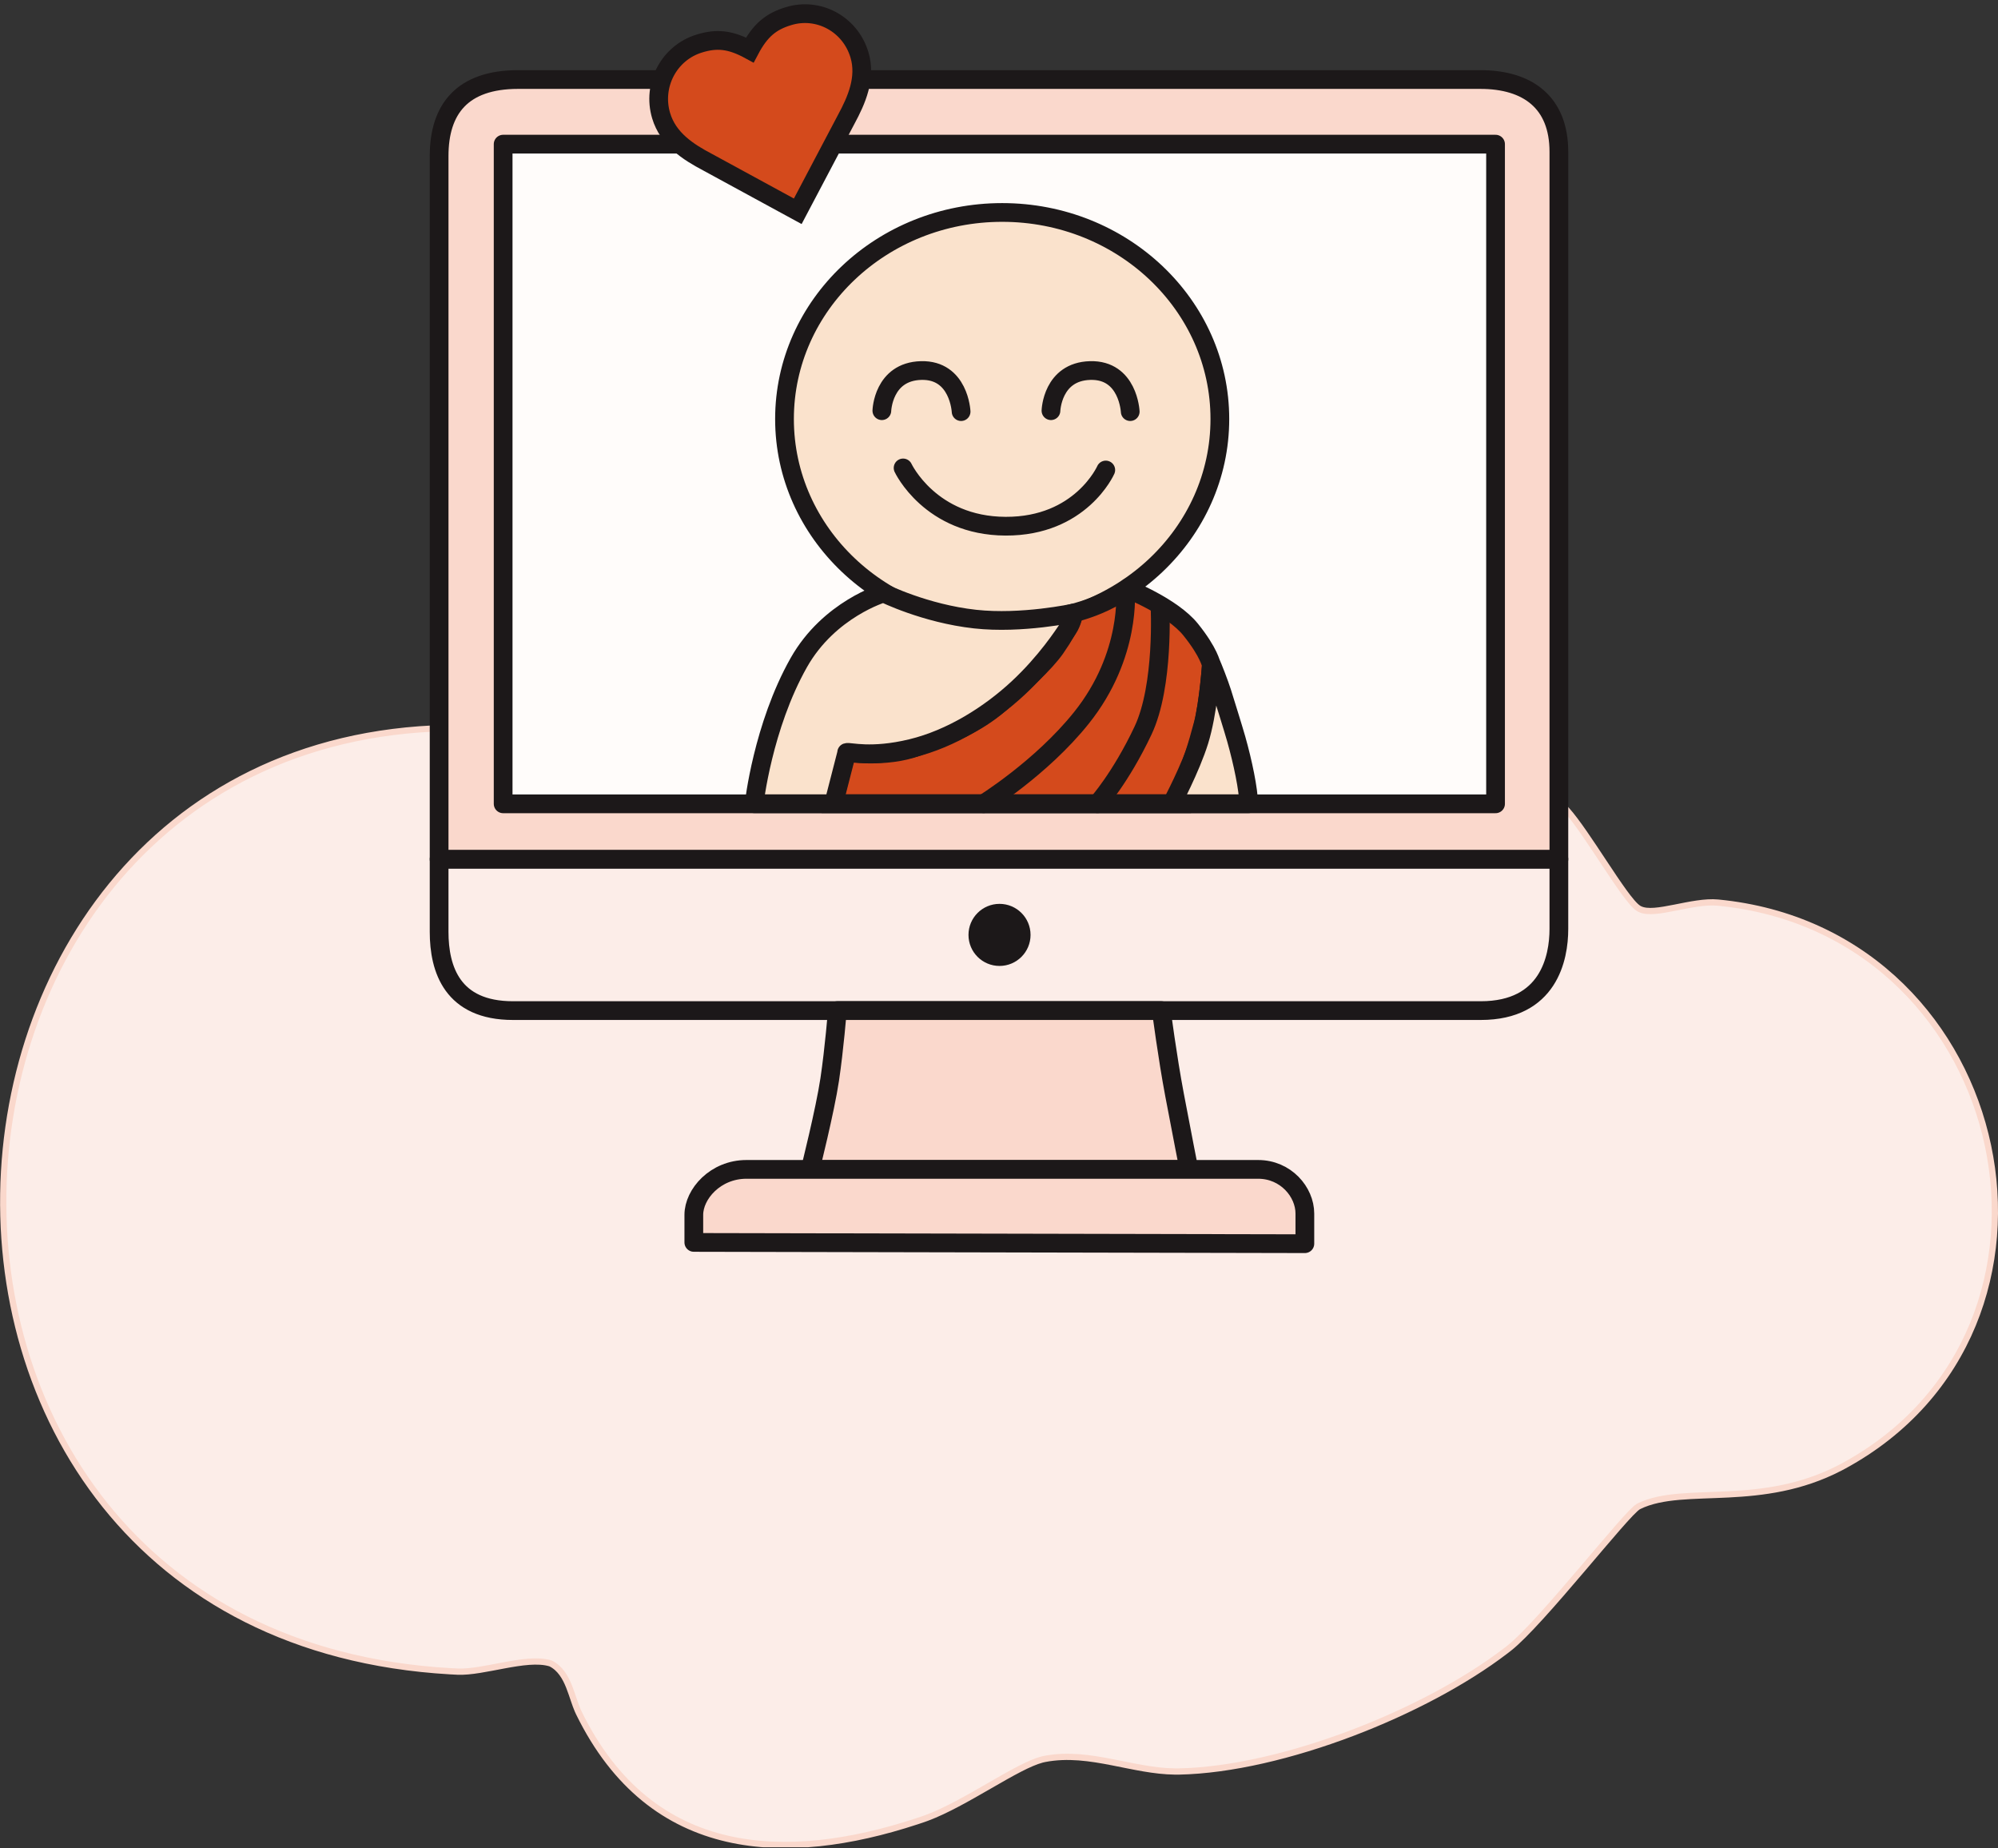
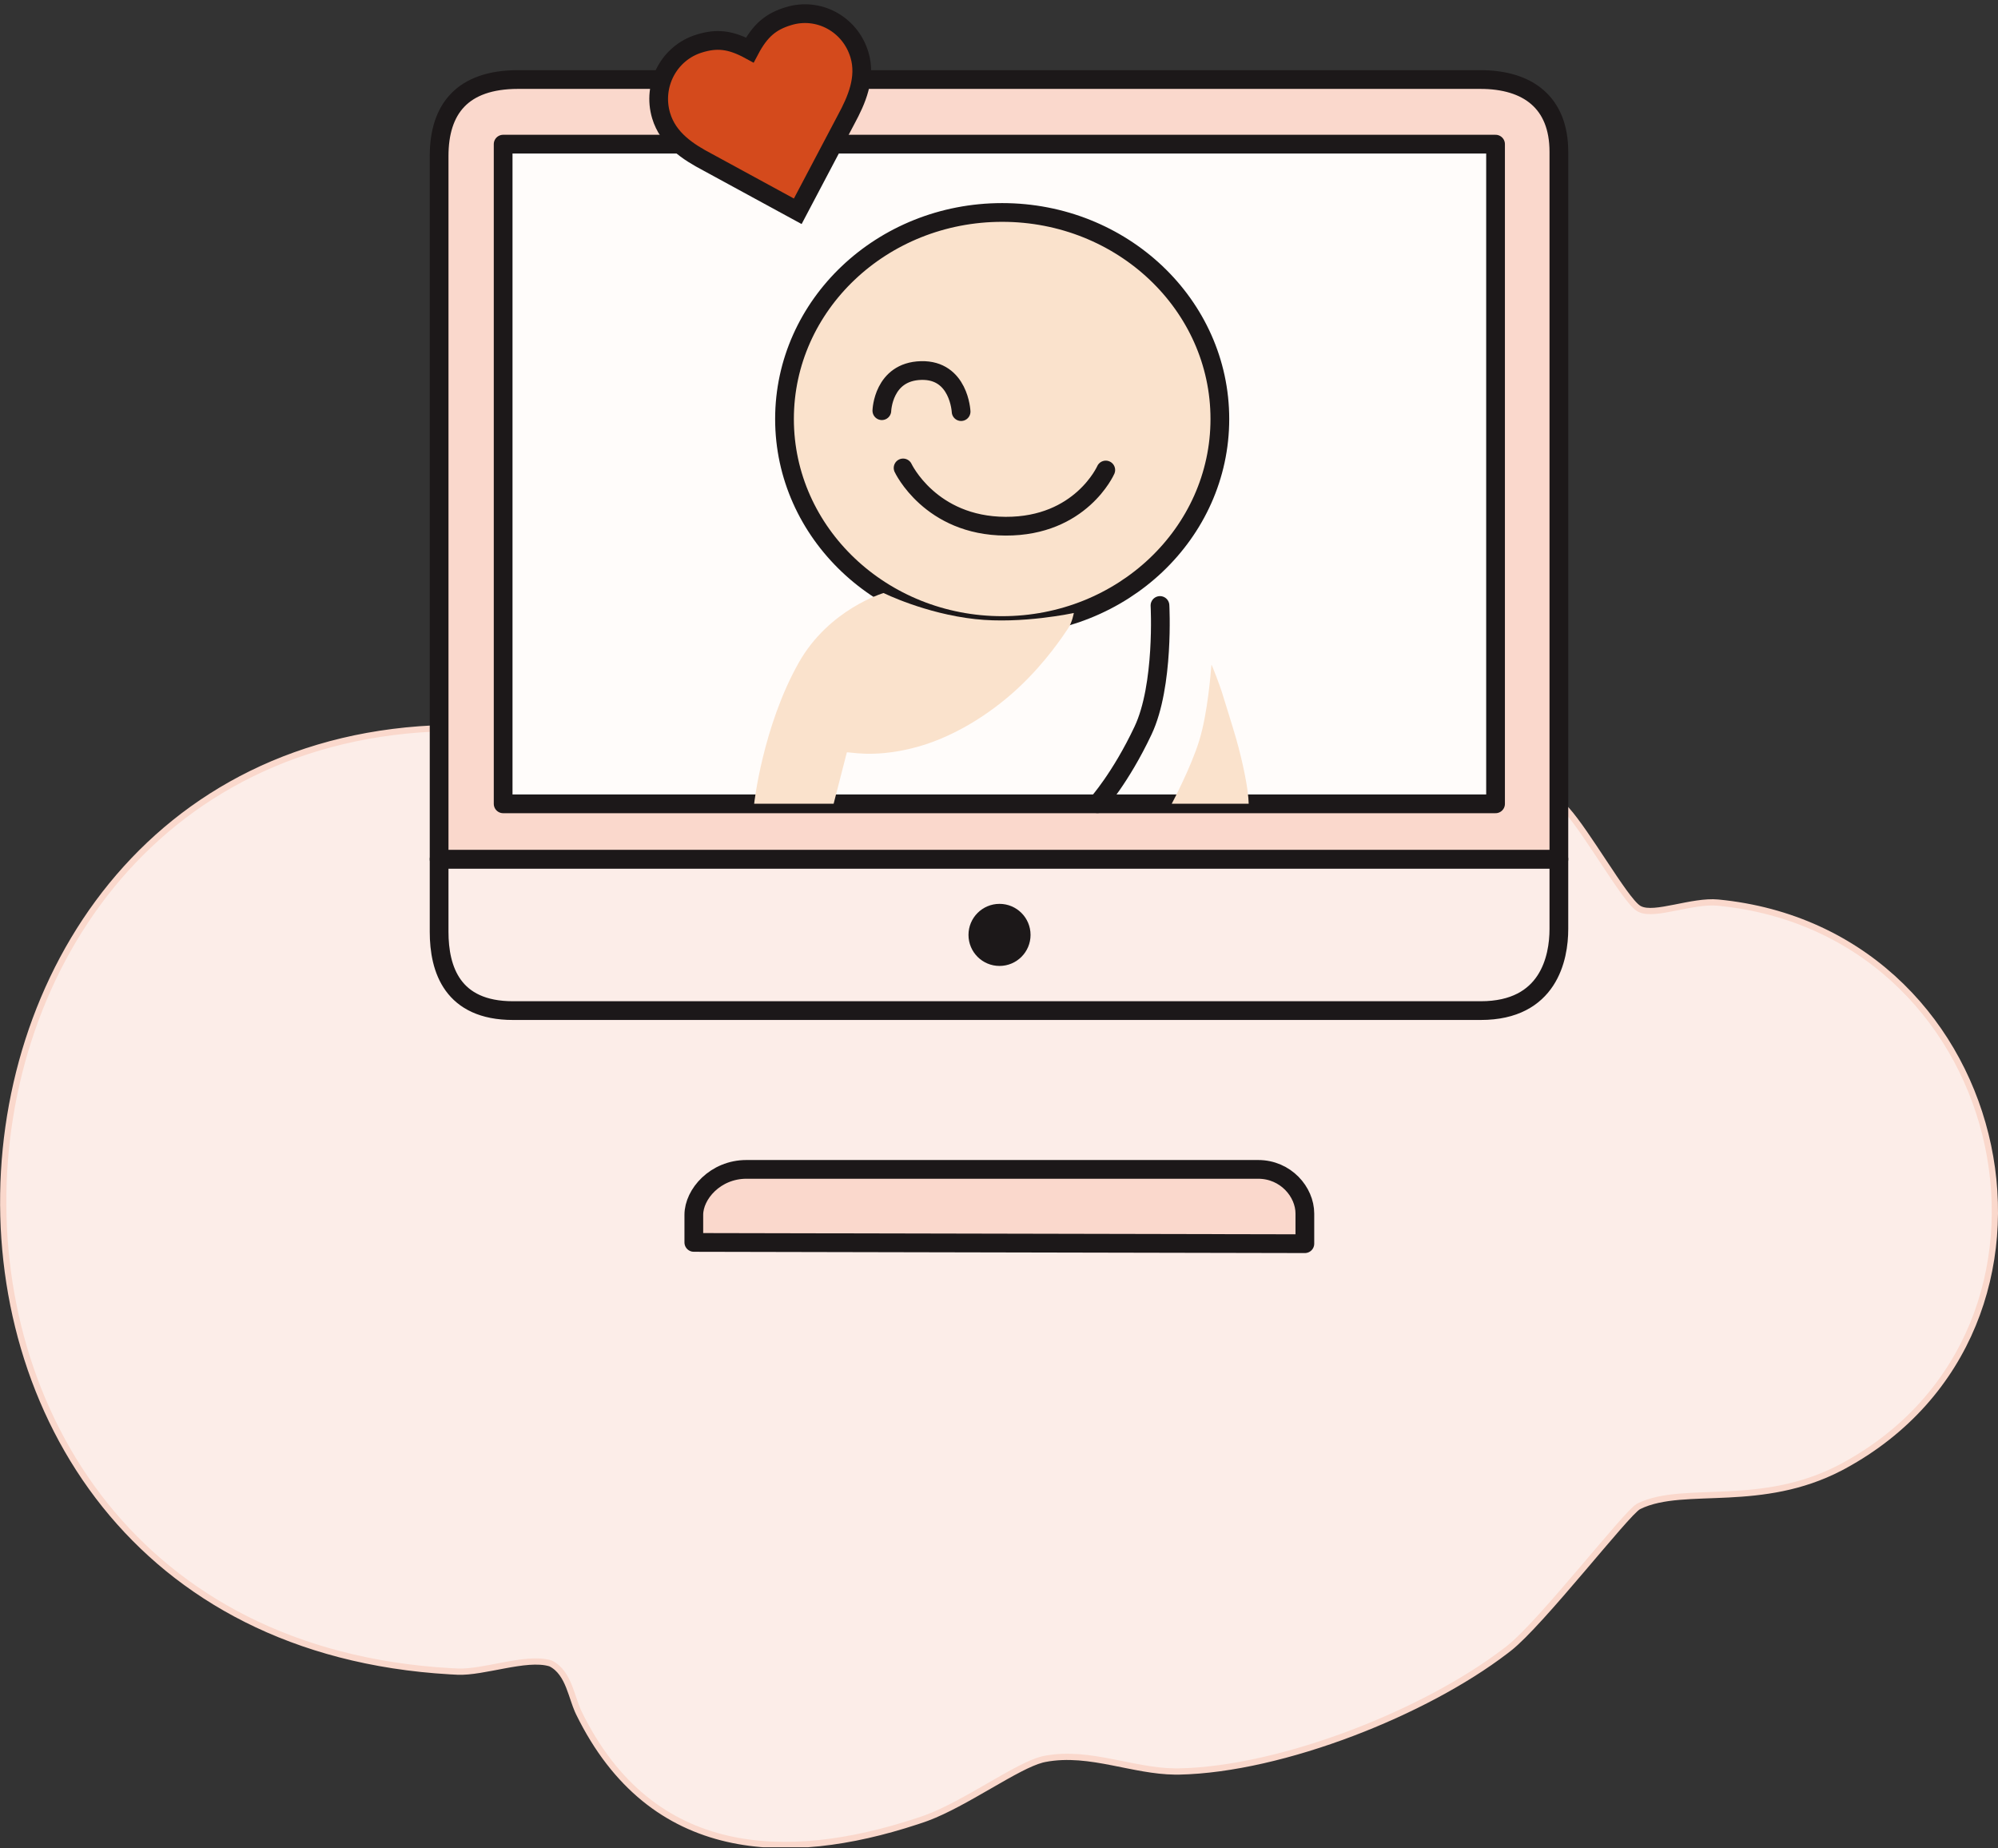
<svg xmlns="http://www.w3.org/2000/svg" width="320" height="296" viewBox="0 0 320 296" fill="none">
  <rect x="0" y="0" width="320" height="296" fill="#333333" stroke="none" />
  <g clip-path="url(#clip0_175_550)">
    <path d="M250.634 129.408C222.679 100.661 175.784 94.615 141.265 114.676L140.452 115.155H140.451C139.185 115.908 137.479 117.225 135.569 118.804C133.664 120.378 131.583 122.19 129.564 123.921C127.551 125.648 125.599 127.296 123.968 128.529C123.153 129.146 122.407 129.665 121.769 130.042C121.227 130.361 120.71 130.61 120.268 130.695L120.083 130.722L120.081 130.723C119.84 130.743 119.53 130.678 119.221 130.593C118.89 130.501 118.485 130.364 118.018 130.19C117.082 129.843 115.866 129.336 114.443 128.726C111.587 127.499 107.901 125.85 103.891 124.159C99.886 122.471 95.583 120.752 91.533 119.398C87.729 118.127 84.176 117.189 81.311 116.894L80.748 116.843C55.567 114.928 36.099 123.108 22.652 136.499C9.196 149.899 1.74 168.548 0.653 187.603C-0.433 206.657 4.851 226.083 16.831 241.037C28.616 255.748 46.905 266.164 72.073 267.629L73.276 267.691C75.326 267.787 78.02 267.19 80.763 266.681C82.115 266.43 83.47 266.203 84.721 266.112C85.966 266.022 87.15 266.061 88.147 266.368L88.188 266.381L88.225 266.4C89.727 267.158 90.546 268.602 91.137 270.072C91.433 270.81 91.685 271.589 91.932 272.313C92.119 272.864 92.304 273.387 92.508 273.865L92.72 274.328C98.522 286.17 106.888 292.235 116.475 294.448C125.789 296.598 136.307 295.124 146.821 291.669L147.839 291.329L148.45 291.11C151.54 289.96 155.082 287.923 158.398 286.012C160.157 284.998 161.85 284.021 163.357 283.249C164.668 282.577 165.873 282.041 166.879 281.775L167.297 281.679H167.298C171 280.958 174.634 281.515 178.197 282.212C181.564 282.87 184.851 283.647 188.19 283.686L188.858 283.684C197.081 283.517 207.036 281.142 216.581 277.517C225.826 274.005 234.648 269.335 241.099 264.406L241.716 263.928C242.977 262.94 244.784 261.097 246.831 258.847C248.871 256.604 251.127 253.983 253.278 251.458C255.428 248.936 257.477 246.505 259.096 244.654C259.905 243.73 260.612 242.944 261.174 242.36C261.454 242.069 261.704 241.823 261.915 241.634C262.064 241.5 262.215 241.375 262.356 241.284L262.494 241.206C264.342 240.297 266.524 239.901 268.921 239.69C271.308 239.481 273.994 239.451 276.803 239.309C282.279 239.03 288.42 238.317 294.725 235.046L295.335 234.722V234.721C335.81 212.699 322.734 150.126 276.257 144.66L275.152 144.542C273.12 144.344 270.602 144.888 268.235 145.356C267.073 145.586 265.945 145.797 264.974 145.867C264.083 145.931 263.225 145.888 262.578 145.55L262.452 145.478C262.123 145.276 261.754 144.908 261.372 144.466C260.98 144.012 260.538 143.438 260.064 142.785C259.117 141.479 258.016 139.824 256.886 138.116C254.748 134.886 252.521 131.496 250.94 129.737L250.634 129.408Z" fill="#FCEDE8" stroke="#FAD8CC" />
  </g>
  <path d="M70.329 137.574H249.67V148.772C249.67 153.392 248.044 161.836 237.162 161.836H82.153C72.454 161.836 70.329 155.239 70.329 149.215V137.593V137.574Z" fill="#FCEDE8" stroke="#1C1819" stroke-width="3" stroke-linecap="round" stroke-linejoin="round" />
  <path d="M70.329 137.574V24.986C70.329 17.503 74.006 12.735 82.985 12.735H237.088C244.7 12.735 249.67 16.413 249.67 24.303V137.593H70.329V137.574Z" fill="#FAD8CC" stroke="#1C1819" stroke-width="3" stroke-linecap="round" stroke-linejoin="round" />
  <path d="M239.528 23.084H80.584V128.724H239.528V23.084Z" fill="#FFFCFA" stroke="#1C1819" stroke-width="3" stroke-linecap="round" stroke-linejoin="round" />
-   <path d="M134.106 161.836H186.004C186.004 161.836 186.964 169.246 188.11 175.307C189.255 181.367 190.419 187.28 190.419 187.28H129.765C129.765 187.28 132.148 177.82 132.887 172.867C133.626 167.915 134.106 161.854 134.106 161.854V161.836Z" fill="#FAD8CC" stroke="#1C1819" stroke-width="3" stroke-linecap="round" stroke-linejoin="round" />
  <path d="M129.765 187.263H201.505C205.92 187.263 208.987 190.866 208.987 194.34V199.163L111.123 198.959V194.543C111.123 191.217 114.578 187.263 119.548 187.263H129.765Z" fill="#FAD8CC" stroke="#1C1819" stroke-width="3" stroke-linecap="round" stroke-linejoin="round" />
  <path d="M160.083 154.684C162.828 154.684 165.053 152.459 165.053 149.714C165.053 146.969 162.828 144.743 160.083 144.743C157.338 144.743 155.113 146.969 155.113 149.714C155.113 152.459 157.338 154.684 160.083 154.684Z" fill="#1C1819" />
  <path d="M160.51 100.174C179.764 100.174 195.373 85.366 195.373 67.099C195.373 48.831 179.764 34.023 160.51 34.023C141.255 34.023 125.646 48.831 125.646 67.099C125.646 85.366 141.255 100.174 160.51 100.174Z" fill="#FAE2CC" stroke="#1C1819" stroke-width="3" stroke-linecap="round" stroke-linejoin="round" />
-   <path d="M180.554 94.299C180.554 94.299 187.722 97.126 190.697 100.822C193.671 104.517 194.004 106.476 194.004 106.476C194.004 106.476 193.616 112.444 192.711 115.9C191.805 119.355 190.734 122.755 189.699 124.917C188.665 127.079 188.96 128.705 188.96 128.705H133.497C133.497 128.705 133.94 126.857 134.292 125.361C134.957 122.552 135.603 120.501 135.603 120.501C135.603 120.501 141.811 121.462 146.836 119.614C151.862 117.766 156.333 115.974 160.065 112.722C163.797 109.469 167.381 106.18 169.044 103.797C171.87 99.731 171.981 98.161 171.981 98.161C171.981 98.161 174.512 97.532 176.896 96.387C179.279 95.241 180.554 94.299 180.554 94.299Z" fill="#D44A1C" stroke="#1C1819" stroke-width="3" stroke-miterlimit="10" />
-   <path d="M180.241 94.519C180.241 94.519 181.276 104.867 173.202 114.956C166.754 123.013 157.535 128.704 157.535 128.704" stroke="#1C1819" stroke-width="3" stroke-miterlimit="10" stroke-linecap="round" />
  <path d="M185.783 96.961C185.783 96.961 186.485 109.766 183.067 116.991C179.483 124.586 175.77 128.706 175.77 128.706" stroke="#1C1819" stroke-width="3" stroke-miterlimit="10" stroke-linecap="round" />
  <path d="M135.526 19.123C137.193 16.042 138.76 12.474 137.648 8.777C136.183 3.873 131.105 1.1 126.279 2.589C123.475 3.436 121.756 4.848 120.089 8.006C116.981 6.312 114.783 6.106 111.979 6.979C107.153 8.468 104.425 13.629 105.89 18.533C107.002 22.256 110.21 24.335 113.293 25.953L127.77 33.835L135.526 19.123Z" fill="#D44A1C" stroke="#1C1819" stroke-width="3" stroke-miterlimit="10" />
-   <path d="M181.016 65.915C181.016 65.915 180.702 59.171 174.605 59.337C168.508 59.503 168.323 65.767 168.323 65.767" stroke="#1C1819" stroke-width="3" stroke-miterlimit="10" stroke-linecap="round" />
  <path d="M153.931 65.915C153.931 65.915 153.617 59.171 147.52 59.337C141.423 59.503 141.238 65.767 141.238 65.767" stroke="#1C1819" stroke-width="3" stroke-miterlimit="10" stroke-linecap="round" />
  <path d="M177.101 75.266C177.101 75.266 173.11 84.32 161.046 84.265C148.981 84.21 144.64 74.934 144.64 74.934" stroke="#1C1819" stroke-width="3" stroke-miterlimit="10" stroke-linecap="round" />
  <path d="M135.622 120.52L133.516 128.706H187.667C187.667 128.706 190.697 123.033 192.064 118.617C193.431 114.201 193.912 107.715 194.023 106.458C194.023 106.255 195.353 109.71 195.704 110.856C196.295 112.759 197.478 116.529 197.995 118.34C199.066 122.128 199.953 126.433 199.99 128.706H120.786C120.786 128.706 122.153 116.344 127.936 106.107C132.795 97.515 141.516 94.965 141.516 94.965C141.516 94.965 148.13 98.254 156.167 99.141C163.668 99.972 171.981 98.162 171.981 98.162C171.981 98.162 171.741 99.658 171.039 100.675C170.337 101.691 167.584 105.978 163.058 110.191C158.531 114.404 152.398 118.303 145.95 119.855C139.502 121.407 136.065 120.335 135.603 120.502" fill="#FAE2CC" />
-   <path d="M135.622 120.52L133.516 128.706H187.667C187.667 128.706 190.697 123.033 192.064 118.617C193.431 114.201 193.912 107.715 194.023 106.458C194.023 106.255 195.353 109.71 195.704 110.856C196.295 112.759 197.478 116.529 197.995 118.34C199.066 122.128 199.953 126.433 199.99 128.706H120.786C120.786 128.706 122.153 116.344 127.936 106.107C132.795 97.515 141.516 94.965 141.516 94.965C141.516 94.965 148.13 98.254 156.167 99.141C163.668 99.972 171.981 98.162 171.981 98.162C171.981 98.162 171.741 99.658 171.039 100.675C170.337 101.691 167.584 105.978 163.058 110.191C158.531 114.404 152.398 118.303 145.95 119.855C139.502 121.407 136.065 120.335 135.603 120.502" stroke="#1C1819" stroke-width="3" stroke-linecap="round" stroke-linejoin="round" />
  <defs>
    <clipPath id="clip0_175_550">
      <rect width="320" height="193.407" fill="white" transform="matrix(-1 0 0 1 319.999 102.406)" />
    </clipPath>
  </defs>
</svg>